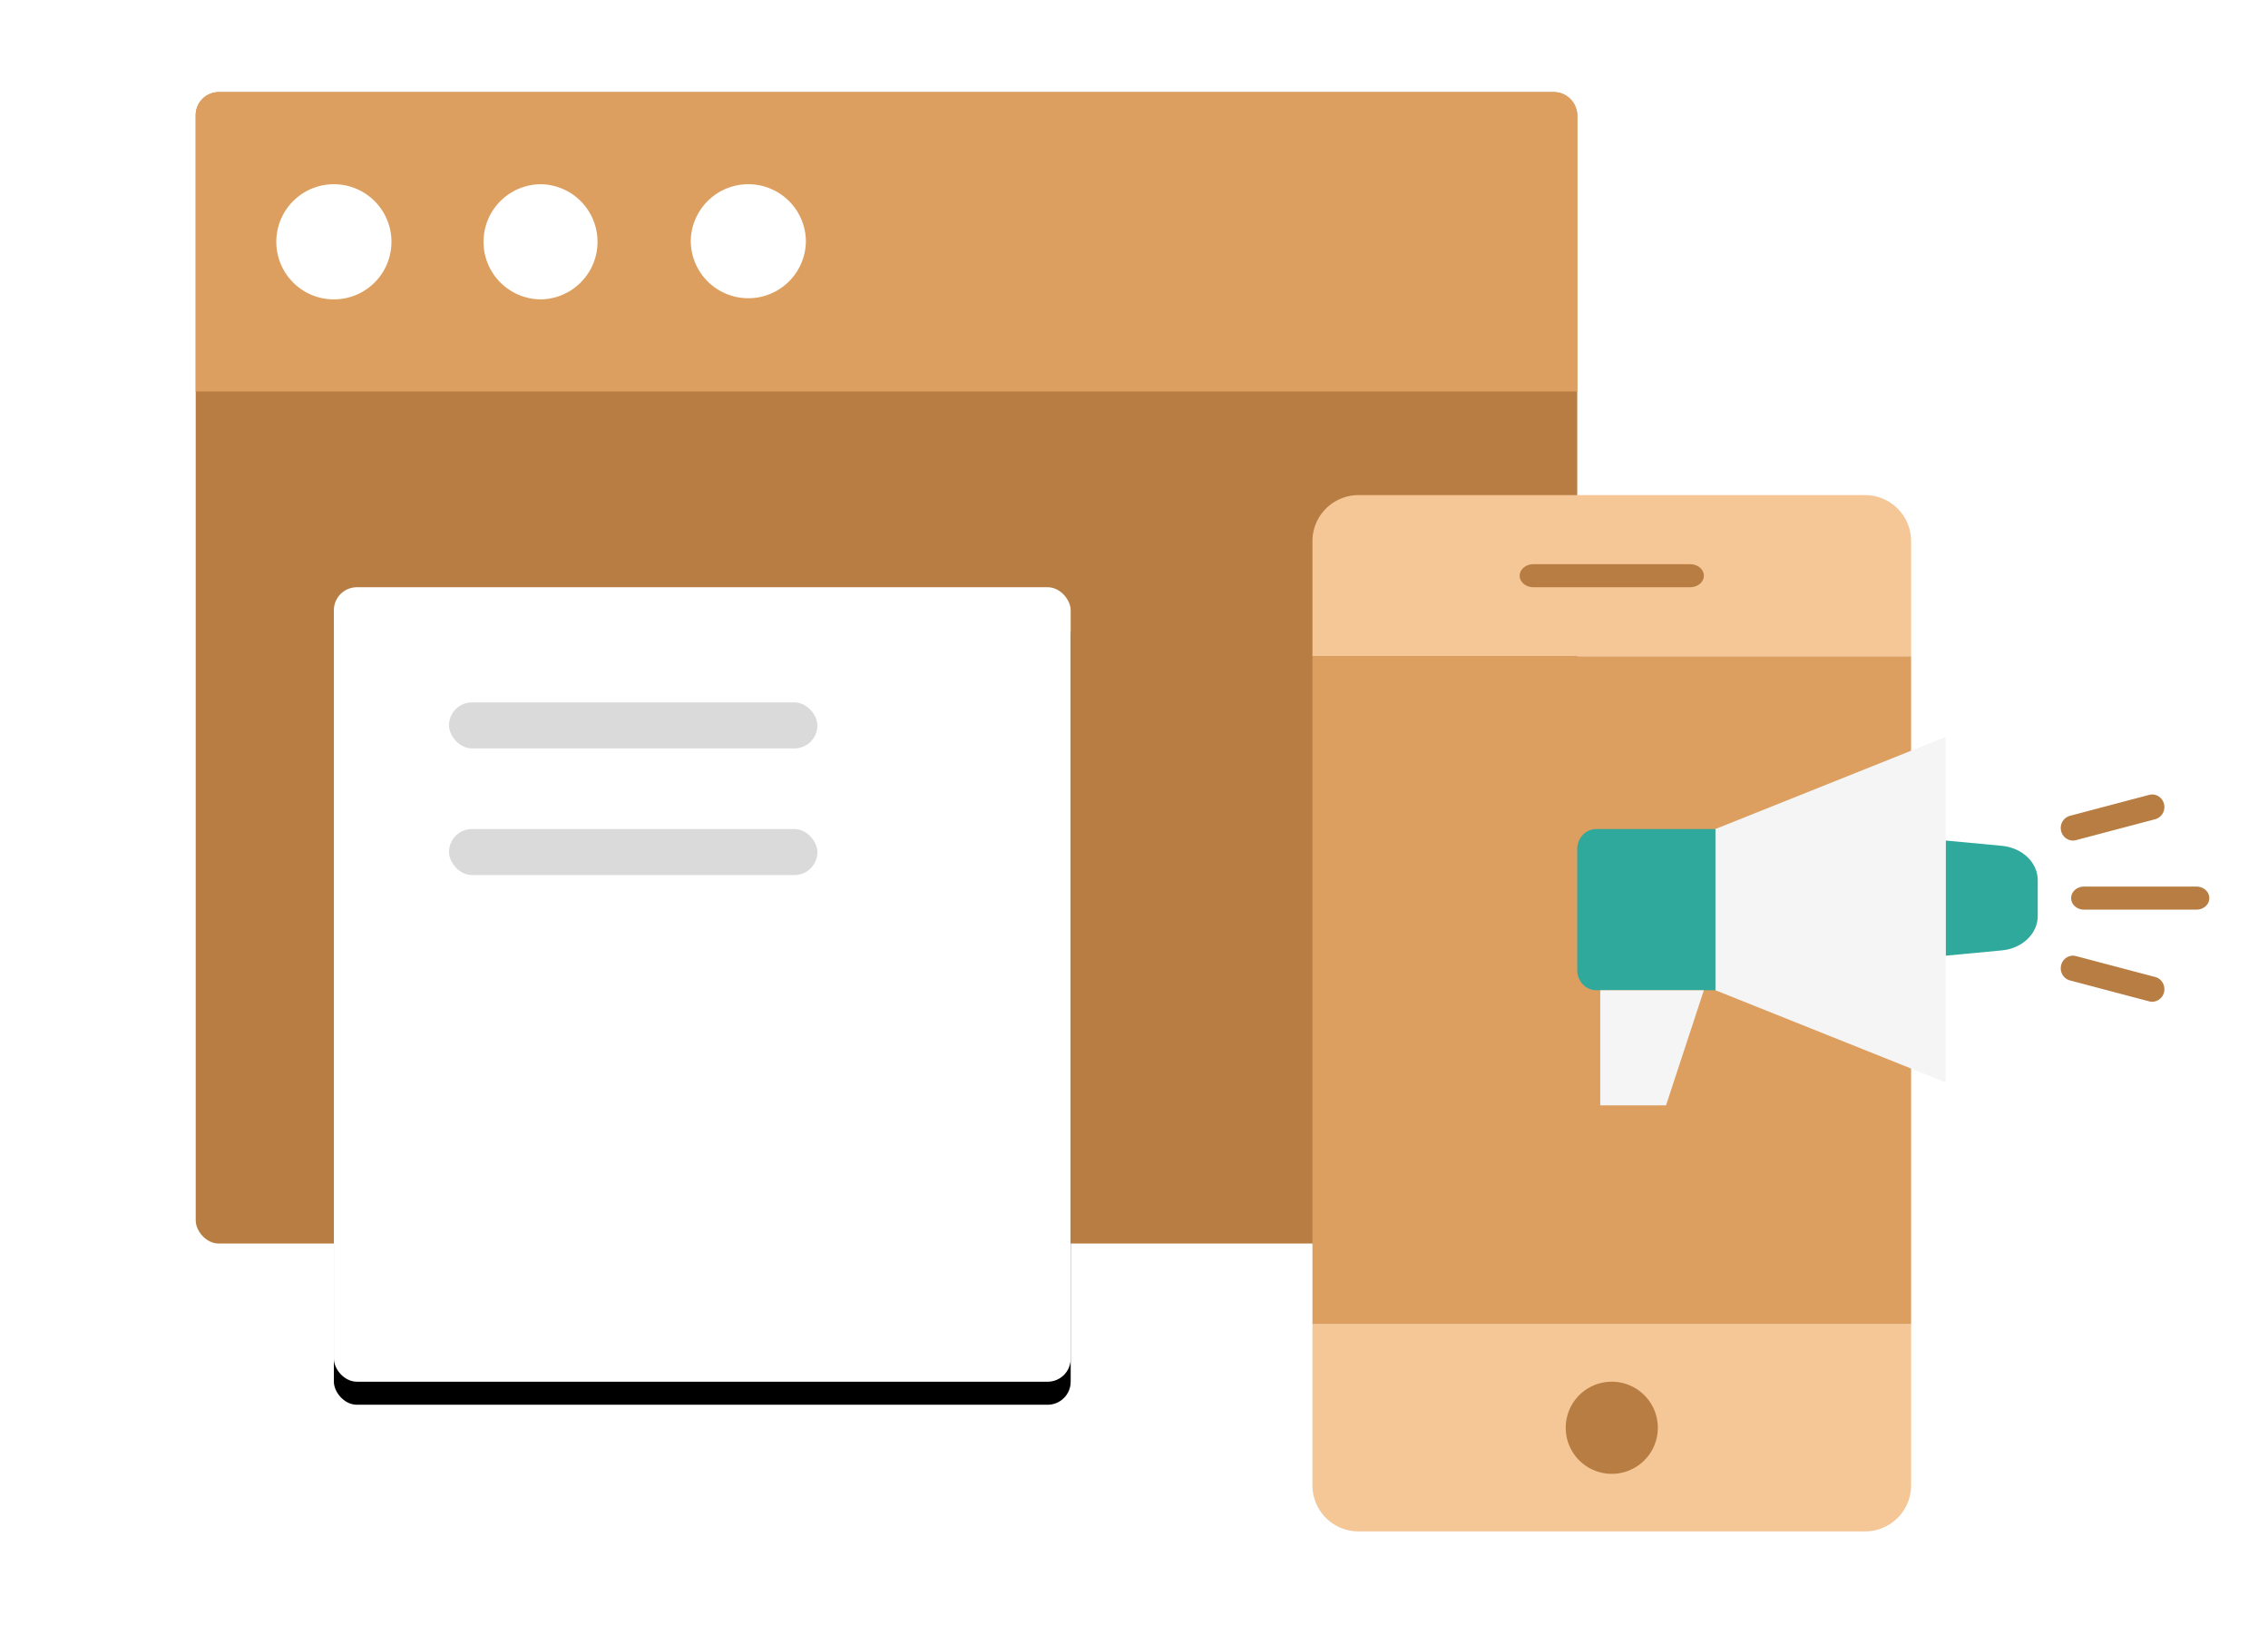
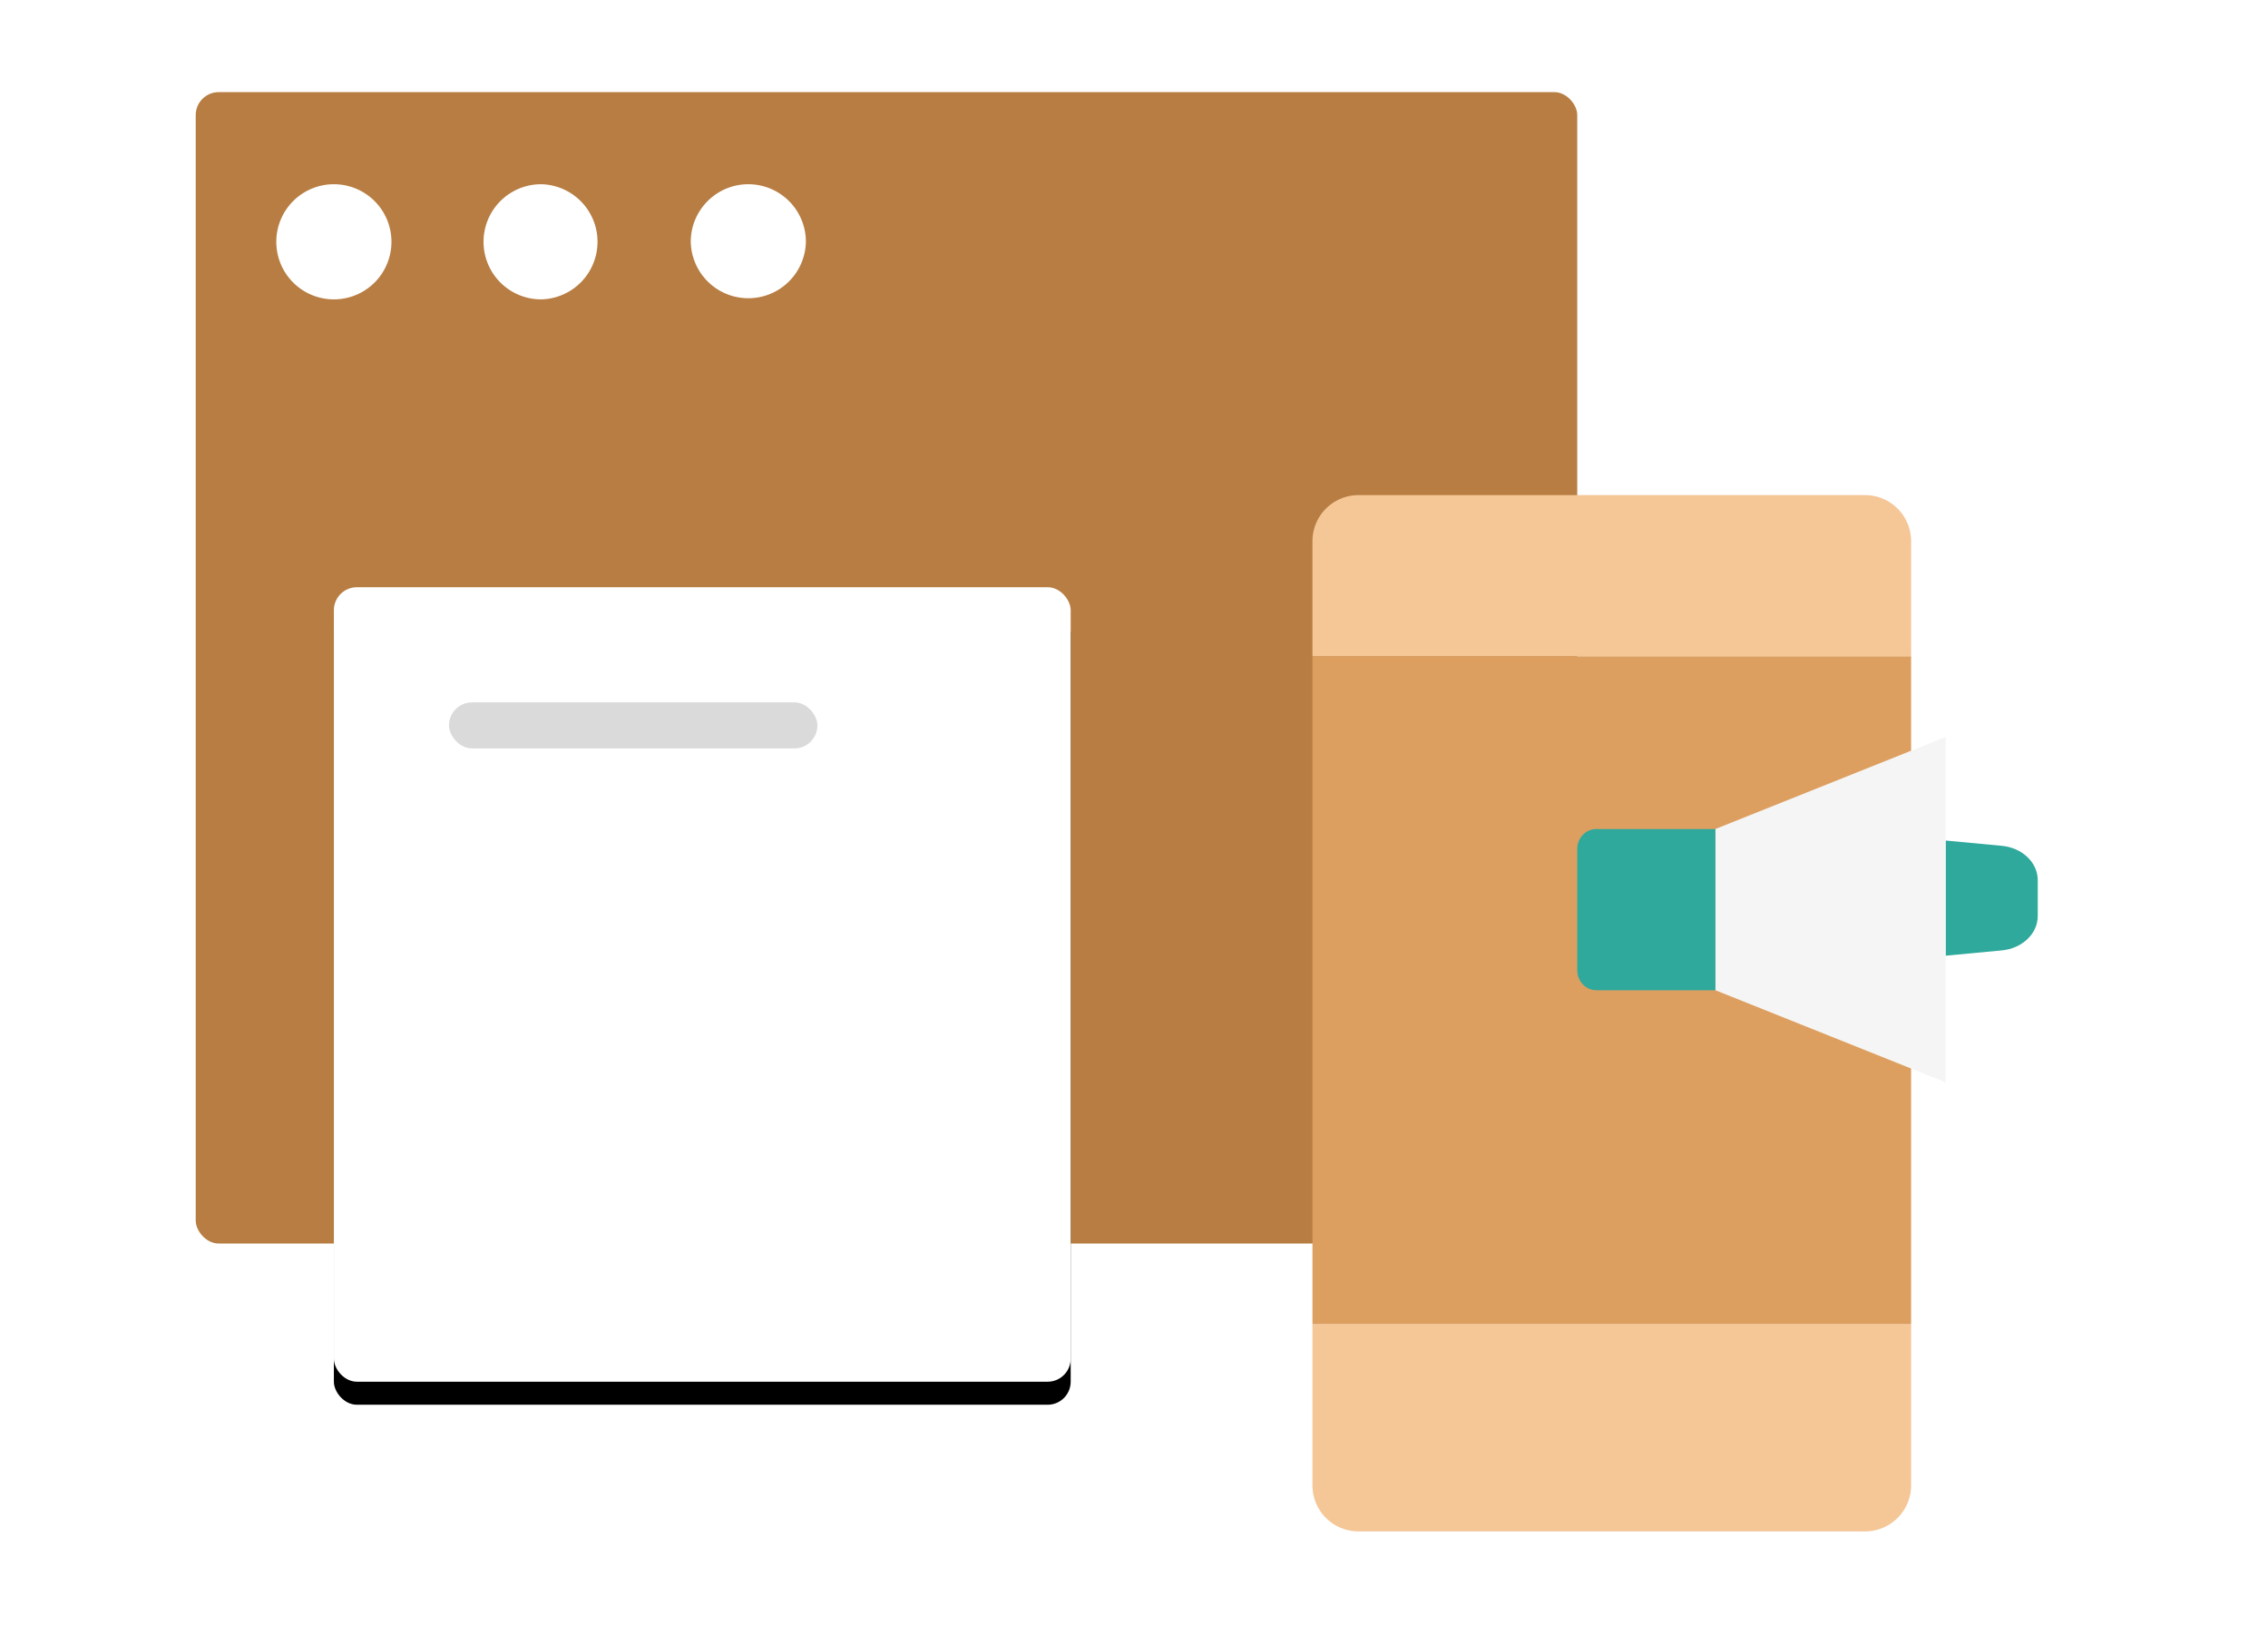
<svg xmlns="http://www.w3.org/2000/svg" xmlns:xlink="http://www.w3.org/1999/xlink" width="197" height="142" viewBox="0 0 197 142">
  <defs>
    <rect id="b" width="64" height="69" rx="2" />
    <filter id="a" width="121.9%" height="120.3%" x="-10.9%" y="-7.2%" filterUnits="objectBoundingBox">
      <feOffset dy="2" in="SourceAlpha" result="shadowOffsetOuter1" />
      <feGaussianBlur in="shadowOffsetOuter1" result="shadowBlurOuter1" stdDeviation="2" />
      <feColorMatrix in="shadowBlurOuter1" values="0 0 0 0 0 0 0 0 0 0 0 0 0 0 0 0 0 0 0.2 0" />
    </filter>
  </defs>
  <g fill="none" fill-rule="evenodd">
    <g transform="translate(17 8)">
      <rect width="120" height="100" fill="#B77D42" rx="2" />
-       <path fill="#DD9F60" d="M2 0h116a2 2 0 0 1 2 2v24H0V2a2 2 0 0 1 2-2z" />
      <path fill="#FFF" fill-rule="nonzero" d="M48 8a5 5 0 0 1 5 5 5.001 5.001 0 0 1-10 0c0-2.758 2.24-5 5-5zM30 8a5.001 5.001 0 0 1 0 10 5 5 0 0 1 0-10zM12 8a5 5 0 1 1 .003 10.001A5 5 0 0 1 11.998 8z" />
    </g>
    <path fill="#F5C696" d="M118 43h44a4 4 0 0 1 4 4v10h-52V47a4 4 0 0 1 4-4zM118 133h44a4 4 0 0 0 4-4v-14h-52v14a4 4 0 0 0 4 4z" />
    <path fill="#DD9F60" d="M114 57h52v58h-52z" />
-     <path fill="#B77D42" fill-rule="nonzero" d="M139.999 120a4 4 0 1 1 .002 8 4 4 0 0 1-.002-8zM146.801 51H133.2c-.662 0-1.199-.447-1.199-1 0-.552.537-1 1.199-1H146.8c.663 0 1.199.448 1.199 1 0 .553-.536 1-1.199 1z" />
    <g fill-rule="nonzero">
      <path fill="#2EA99C" d="M177 79.555c0 1.533-1.346 2.82-3.123 2.986L169 83V73l4.877.457c1.777.167 3.123 1.454 3.123 2.985v3.113z" />
      <path fill="#F5F5F5" d="M169 84.775V94l-20-8V72l20-8z" />
      <path fill="#2EA99C" d="M149 72v14h-10.35c-.911 0-1.65-.778-1.65-1.737V73.737c0-.96.739-1.737 1.65-1.737H149z" />
-       <path fill="#F5F5F5" d="M148 86l-3.288 10H139V86z" />
-       <path fill="#B77D42" d="M190.794 79h-9.784c-.612 0-1.108-.447-1.108-1 0-.552.496-1 1.108-1h9.784c.612 0 1.108.448 1.108 1 0 .553-.496 1-1.108 1zM180.058 73c-.534 0-.983-.409-1.05-.954a1.09 1.09 0 0 1 .788-1.193l6.879-1.818c.366-.098.756.013 1.022.292.266.28.366.682.263 1.059a1.075 1.075 0 0 1-.76.762l-6.878 1.818a1.035 1.035 0 0 1-.264.034zM186.942 87c-.09 0-.178-.011-.265-.034l-6.884-1.819c-.565-.15-.904-.744-.76-1.327.145-.581.72-.934 1.286-.787l6.885 1.819c.516.136.854.647.788 1.193a1.07 1.07 0 0 1-1.05.955z" />
    </g>
    <g transform="translate(29 51)">
      <use fill="#000" filter="url(#a)" xlink:href="#b" />
      <use fill="#FFF" xlink:href="#b" />
      <rect width="32" height="4" x="10" y="10" fill="#DADADA" rx="2" />
-       <rect width="32" height="4" x="10" y="21" fill="#DADADA" rx="2" />
    </g>
  </g>
</svg>